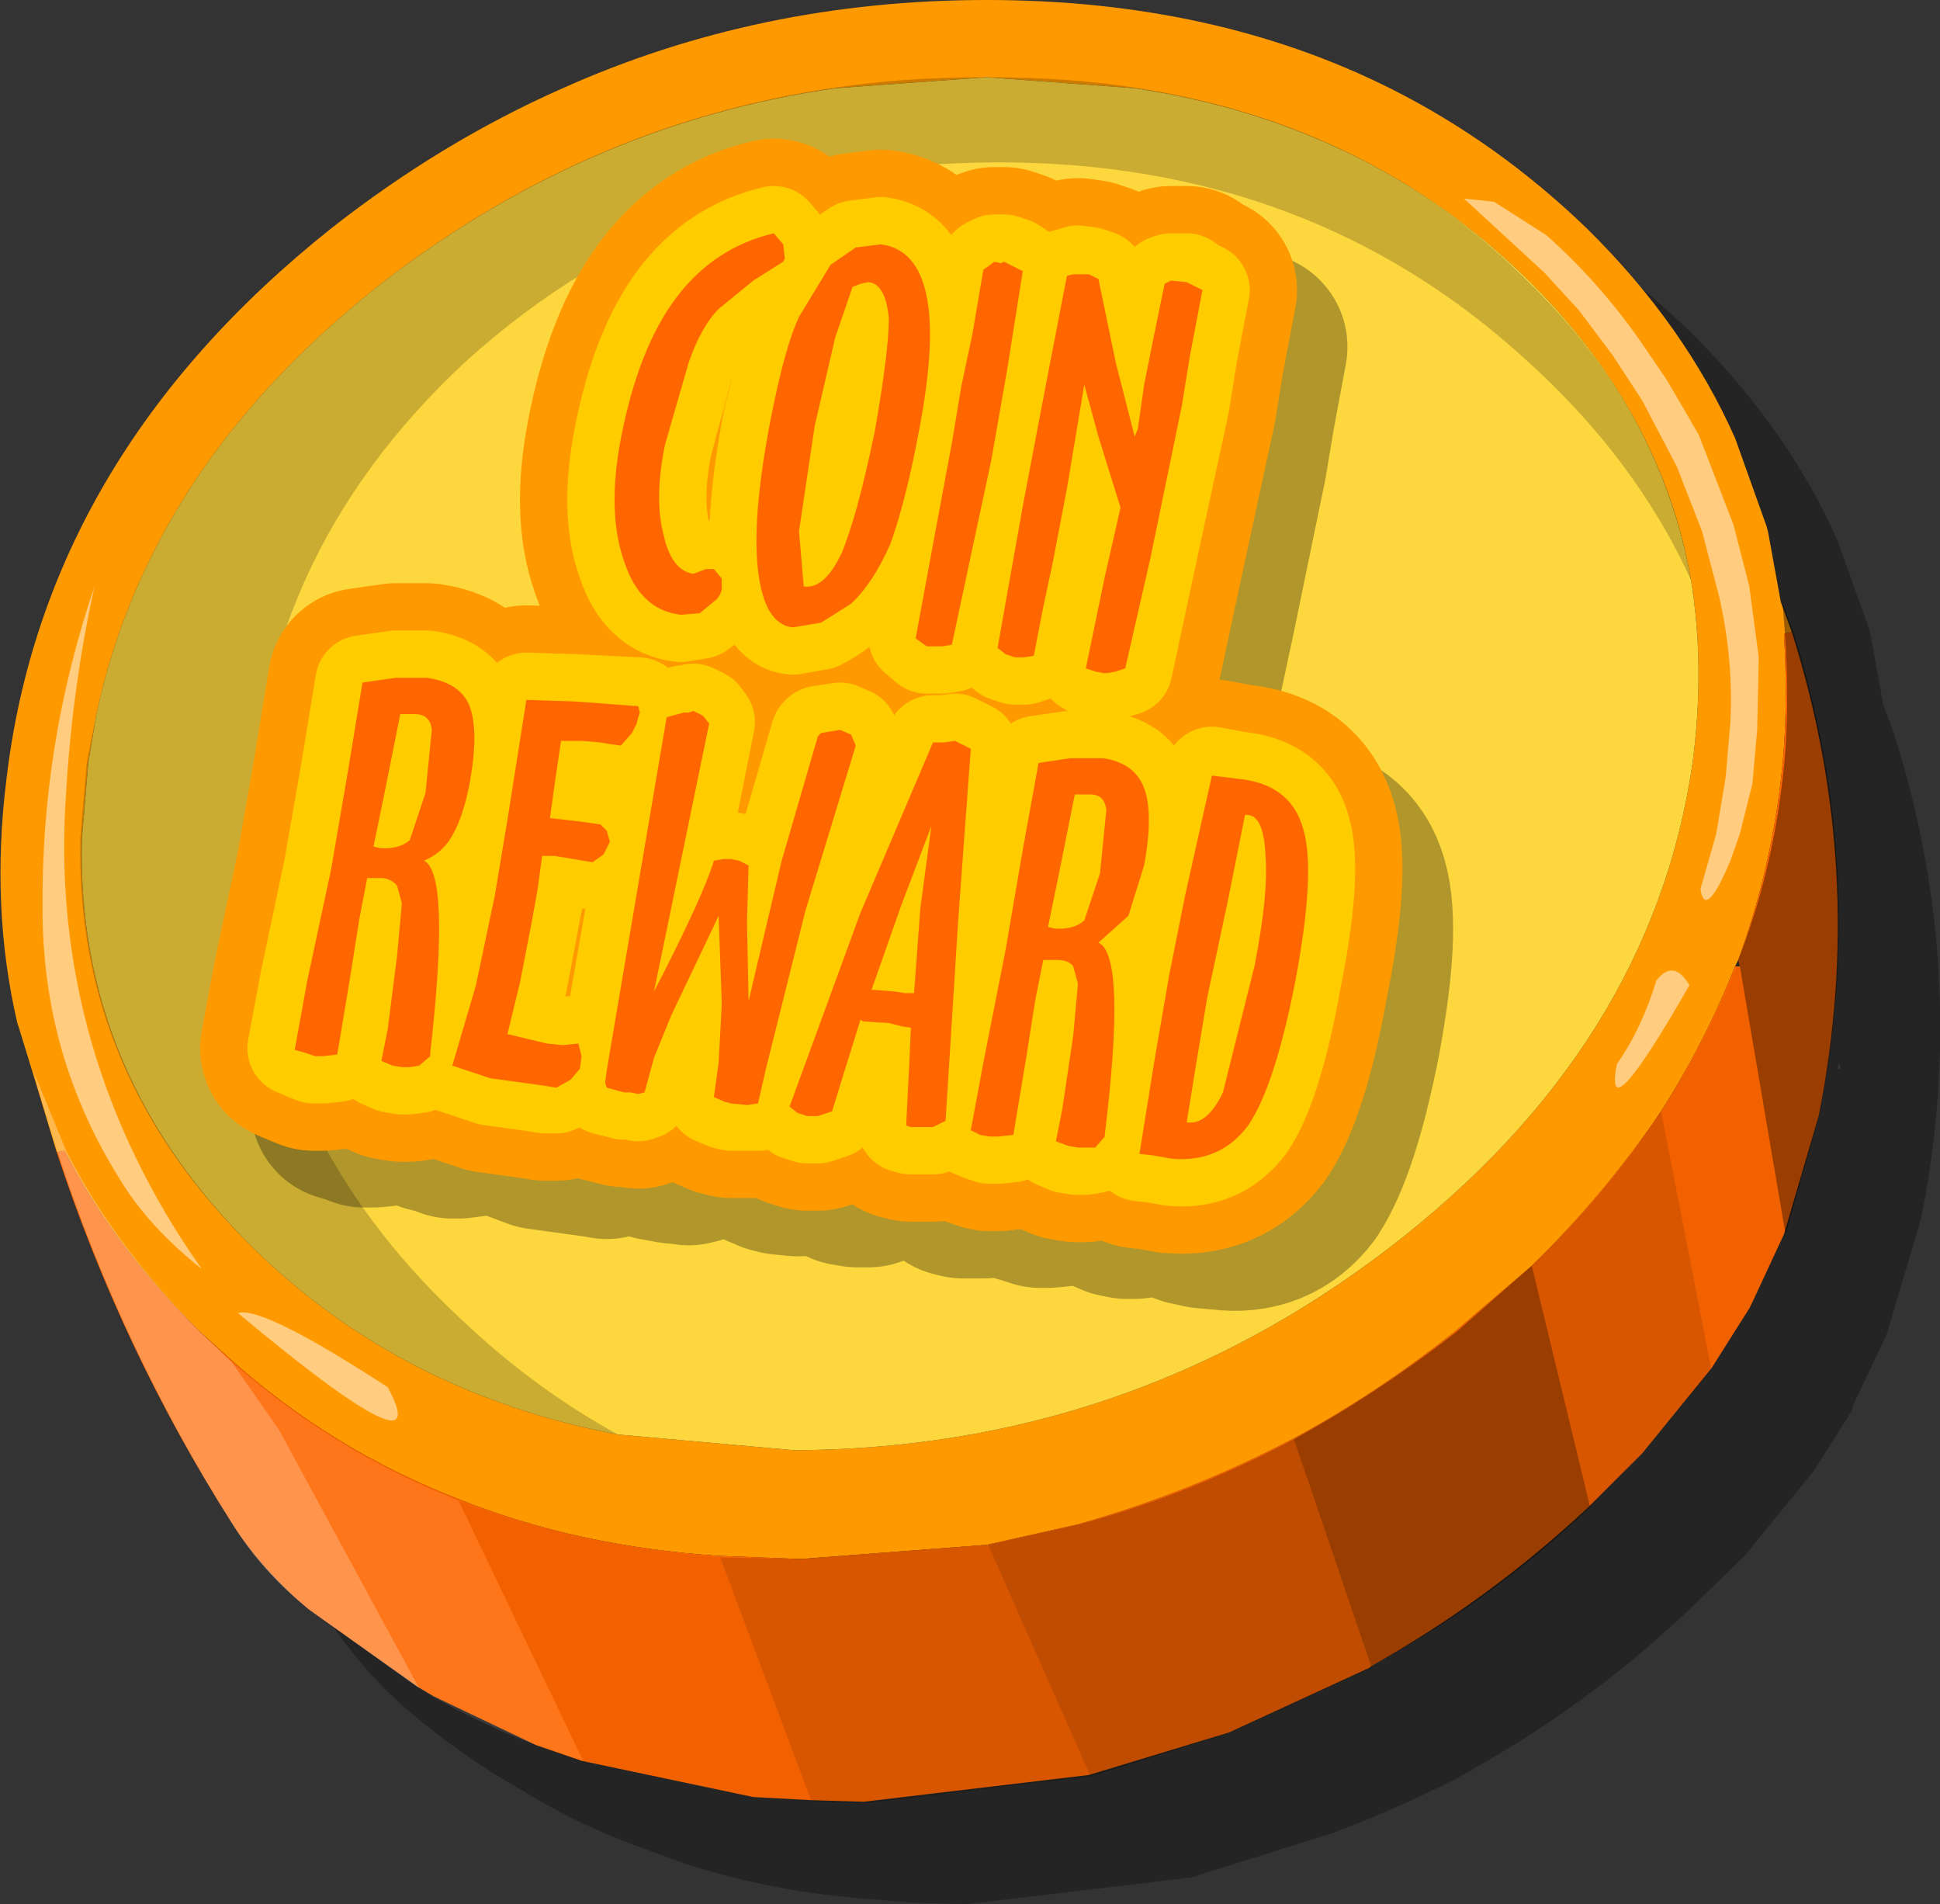
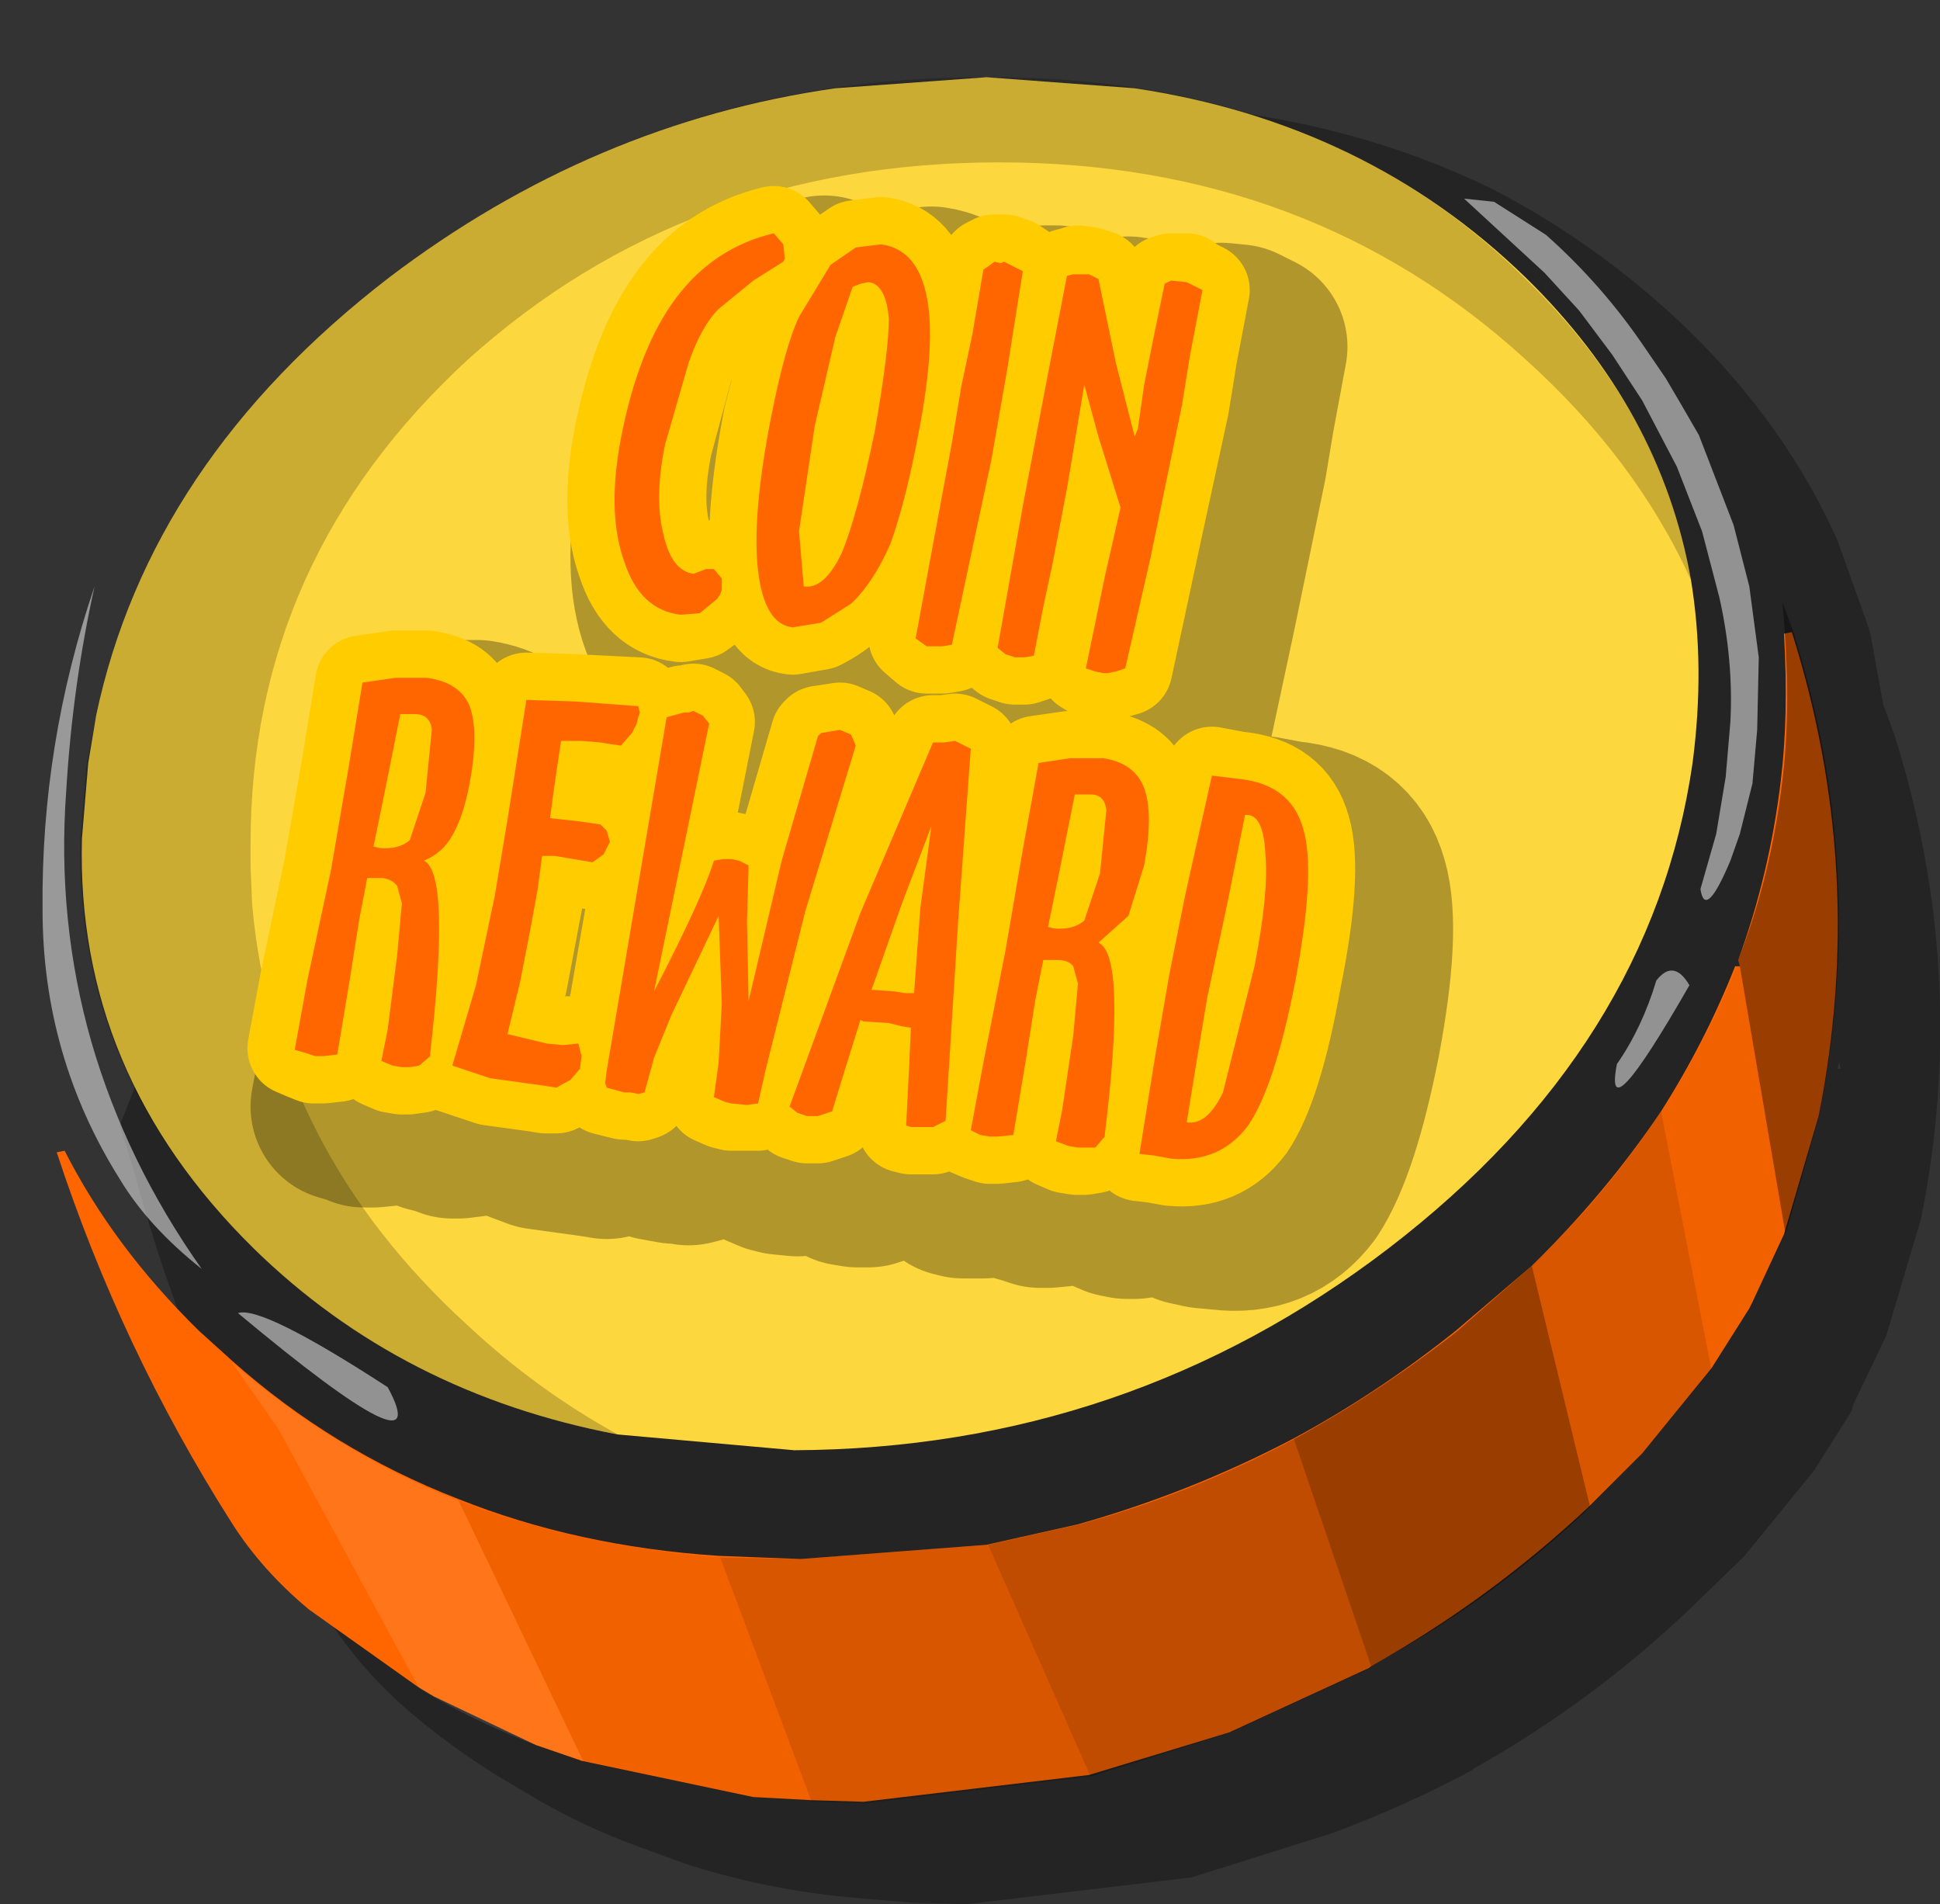
<svg xmlns="http://www.w3.org/2000/svg" height="60.4px" width="61.55px">
  <rect width="100%" height="100%" fill="#333333" stroke="none" />
  <g transform="matrix(1.0, 0.0, 0.0, 1.0, 30.75, 30.2)">
-     <path d="M-17.0 -19.7 Q-13.5 -22.45 -9.65 -24.2 -3.4 -26.95 3.8 -26.95 11.0 -26.95 16.6 -24.2 20.0 -22.45 22.85 -19.7 25.95 -16.65 27.55 -13.05 L28.55 -10.25 28.6 -10.05 29.0 -7.85 29.35 -6.9 Q31.75 0.7 30.2 8.45 L29.1 12.15 28.05 14.35 28.0 14.55 26.8 16.45 24.6 19.15 22.9 20.8 Q19.75 23.8 16.0 25.9 L15.95 25.95 Q13.8 27.1 11.5 27.95 L7.05 29.35 -0.1 30.2 -1.8 30.15 -3.6 30.0 Q-6.45 29.75 -9.05 28.9 L-10.55 28.35 Q-12.2 27.75 -13.75 26.85 L-14.25 26.55 Q-16.1 25.5 -17.75 24.1 -19.2 22.85 -20.2 21.35 -24.4 14.7 -26.5 6.95 L-26.9 5.65 -26.95 5.5 Q-27.8 1.85 -27.35 -2.25 -26.1 -12.45 -17.0 -19.7 M27.55 3.7 L27.65 3.7 27.6 3.5 27.55 3.7" fill="#000000" fill-opacity="0.302" fill-rule="evenodd" stroke="none" />
-     <path d="M-28.95 6.35 L-29.75 3.7 -30.15 2.4 -30.2 2.25 Q-31.05 -1.4 -30.55 -5.45 -29.35 -15.7 -20.25 -22.95 -16.75 -25.7 -12.9 -27.4 -6.65 -30.2 0.55 -30.2 7.75 -30.2 13.35 -27.4 16.75 -25.7 19.6 -22.95 22.7 -19.9 24.3 -16.3 L25.3 -13.5 25.35 -13.3 25.75 -11.1 26.1 -10.15 25.85 -10.1 Q26.0 -7.5 25.75 -5.45 25.4 -2.5 24.4 0.25 L24.3 0.45 Q23.35 2.85 21.95 5.05 20.2 7.65 17.85 9.95 L15.45 12.0 Q12.95 14.0 10.25 15.45 7.0 17.15 3.45 18.15 L0.55 18.8 -5.35 19.25 -7.95 19.15 Q-12.45 18.85 -16.2 17.35 -20.2 15.8 -23.4 12.95 L-24.45 12.0 Q-27.15 9.35 -28.7 6.3 L-28.95 6.35 M22.95 -6.0 Q23.35 -9.05 22.9 -11.8 21.95 -17.2 17.65 -21.4 12.6 -26.3 5.25 -27.4 L0.55 -27.75 -4.25 -27.4 Q-11.95 -26.3 -18.4 -21.4 -26.0 -15.55 -27.7 -7.5 L-27.95 -6.0 -28.15 -3.6 Q-28.35 3.85 -22.7 9.4 -18.0 14.0 -11.15 15.3 L-5.55 15.8 Q5.0 15.75 13.3 9.4 21.65 3.0 22.95 -6.0" fill="#ff9900" fill-rule="evenodd" stroke="none" />
+     <path d="M-17.0 -19.7 Q-13.5 -22.45 -9.65 -24.2 -3.4 -26.95 3.8 -26.95 11.0 -26.95 16.6 -24.2 20.0 -22.45 22.85 -19.7 25.95 -16.65 27.55 -13.05 L28.55 -10.25 28.6 -10.05 29.0 -7.85 29.35 -6.9 Q31.75 0.7 30.2 8.45 L29.1 12.15 28.05 14.35 28.0 14.55 26.8 16.45 24.6 19.15 22.9 20.8 Q19.75 23.8 16.0 25.9 L15.95 25.95 Q13.8 27.1 11.5 27.95 L7.05 29.35 -0.1 30.2 -1.8 30.15 -3.6 30.0 Q-6.45 29.75 -9.05 28.9 L-10.55 28.35 Q-12.2 27.75 -13.75 26.85 L-14.25 26.55 Q-16.1 25.5 -17.75 24.1 -19.2 22.85 -20.2 21.35 -24.4 14.7 -26.5 6.95 L-26.9 5.65 -26.95 5.5 M27.55 3.7 L27.65 3.7 27.6 3.5 27.55 3.7" fill="#000000" fill-opacity="0.302" fill-rule="evenodd" stroke="none" />
    <path d="M26.1 -10.15 Q28.5 -2.55 26.95 5.2 L25.85 8.95 24.85 11.1 24.75 11.3 23.55 13.2 21.35 15.9 19.65 17.6 Q16.5 20.55 12.75 22.65 L12.7 22.7 8.25 24.75 3.8 26.1 -3.35 26.95 -5.0 26.9 -6.85 26.8 -12.3 25.65 -13.75 25.15 -17.0 23.6 -17.5 23.3 -20.95 20.85 Q-22.45 19.6 -23.4 18.1 -26.9 12.6 -28.95 6.35 L-28.7 6.3 Q-27.15 9.35 -24.45 12.0 L-23.4 12.95 Q-20.2 15.8 -16.2 17.35 -12.45 18.85 -7.95 19.15 L-5.35 19.25 0.55 18.8 3.45 18.15 Q7.0 17.15 10.25 15.45 12.95 14.0 15.45 12.0 L17.85 9.95 Q20.2 7.65 21.95 5.05 23.35 2.85 24.3 0.45 L24.45 0.45 24.4 0.25 Q25.4 -2.5 25.75 -5.45 26.0 -7.5 25.85 -10.1 L26.1 -10.15" fill="#ff6600" fill-rule="evenodd" stroke="none" />
    <path d="M22.95 -6.0 Q21.65 3.0 13.3 9.4 5.0 15.75 -5.55 15.8 L-11.15 15.3 Q-18.0 14.0 -22.7 9.4 -28.35 3.85 -28.15 -3.6 L-27.95 -6.0 -27.7 -7.5 Q-26.0 -15.55 -18.4 -21.4 -11.95 -26.3 -4.25 -27.4 L0.55 -27.75 5.25 -27.4 Q12.6 -26.3 17.65 -21.4 21.95 -17.2 22.9 -11.8 23.35 -9.05 22.95 -6.0" fill="#fdd73e" fill-rule="evenodd" stroke="none" />
    <path d="M24.45 0.45 L25.9 8.95 24.85 11.15 24.75 11.3 23.55 13.25 21.95 5.05 Q23.4 2.85 24.35 0.45 L24.45 0.45 M-5.0 26.95 L-6.85 26.8 -12.25 25.65 -16.2 17.4 Q-12.4 18.85 -7.9 19.2 L-5.0 26.95" fill="#000000" fill-opacity="0.051" fill-rule="evenodd" stroke="none" />
-     <path d="M-17.45 23.35 L-20.95 20.85 Q-22.45 19.65 -23.4 18.1 -27.6 11.45 -29.7 3.75 L-28.65 6.3 Q-27.1 9.35 -24.4 12.05 L-23.4 13.0 -21.9 15.15 -17.45 23.35" fill="#ffffff" fill-opacity="0.302" fill-rule="evenodd" stroke="none" />
    <path d="M-12.25 25.65 L-13.75 25.15 Q-15.45 24.5 -16.95 23.65 L-17.45 23.35 -21.9 15.15 -23.4 13.0 Q-20.15 15.85 -16.2 17.4 L-12.25 25.65" fill="#ffffff" fill-opacity="0.102" fill-rule="evenodd" stroke="none" />
    <path d="M24.45 0.45 L24.4 0.25 Q25.45 -2.45 25.8 -5.45 26.1 -7.85 25.8 -11.1 L26.15 -10.15 Q28.55 -2.55 26.95 5.25 L25.9 8.95 24.45 0.45 M19.7 17.6 Q16.55 20.6 12.75 22.65 L10.3 15.45 Q12.95 14.0 15.45 12.05 L17.85 9.95 19.7 17.6" fill="#000000" fill-opacity="0.4" fill-rule="evenodd" stroke="none" />
    <path d="M12.75 22.65 L12.75 22.7 8.3 24.75 3.85 26.15 0.6 18.8 3.5 18.15 Q7.0 17.2 10.3 15.45 L12.75 22.65" fill="#000000" fill-opacity="0.251" fill-rule="evenodd" stroke="none" />
    <path d="M23.55 13.25 L21.35 15.9 19.7 17.6 17.85 9.95 Q20.25 7.65 21.95 5.05 L23.55 13.25 M3.85 26.15 L-3.3 27.0 -5.0 26.95 -7.9 19.2 -5.35 19.25 0.6 18.8 3.85 26.15" fill="#000000" fill-opacity="0.153" fill-rule="evenodd" stroke="none" />
    <path d="M-27.75 -11.6 Q-28.45 -8.45 -28.65 -5.1 -28.95 -1.0 -27.85 2.85 -26.75 6.65 -24.35 10.05 -26.05 8.7 -26.95 7.2 -29.4 3.3 -29.4 -1.35 -29.45 -6.6 -27.75 -11.6 M22.85 1.05 Q20.1 5.85 20.55 3.55 21.35 2.4 21.8 0.9 22.35 0.2 22.85 1.05 M16.65 -23.8 L18.3 -22.75 Q20.1 -21.15 21.45 -19.15 L22.1 -18.2 22.6 -17.35 23.15 -16.4 24.25 -13.55 24.75 -11.6 25.05 -9.35 25.0 -7.05 24.85 -5.35 24.45 -3.75 24.15 -2.9 Q23.35 -1.0 23.2 -2.0 L23.7 -3.75 24.0 -5.55 24.15 -7.3 Q24.25 -9.25 23.8 -11.25 L23.25 -13.35 22.45 -15.4 21.35 -17.5 20.4 -18.95 19.35 -20.35 18.25 -21.55 15.7 -23.9 16.65 -23.8 M-18.45 13.8 Q-16.85 16.75 -23.2 11.45 -22.45 11.2 -18.45 13.8" fill="#ffffff" fill-opacity="0.502" fill-rule="evenodd" stroke="none" />
    <path d="M22.9 -11.8 Q21.15 -15.65 17.65 -18.8 10.8 -25.05 0.95 -25.05 -8.95 -25.05 -15.9 -18.8 -22.8 -12.45 -22.8 -3.45 L-22.8 -2.7 -22.75 -1.5 Q-22.05 6.25 -15.9 11.85 -13.7 13.9 -11.15 15.3 -18.0 14.0 -22.7 9.4 -28.4 3.85 -28.2 -3.65 L-28.0 -6.0 -27.7 -7.5 Q-26.0 -15.55 -18.4 -21.4 -10.0 -27.8 0.55 -27.75 11.1 -27.8 17.6 -21.4 22.0 -17.15 22.9 -11.8" fill="#000000" fill-opacity="0.2" fill-rule="evenodd" stroke="none" />
-     <path d="M5.4 -19.65 L5.75 -19.6 6.25 -16.9 6.85 -14.5 6.95 -14.85 7.15 -16.25 7.45 -17.7 7.8 -19.4 7.85 -19.45 8.0 -19.5 8.5 -19.45 8.7 -19.35 9.0 -19.2 8.6 -17.05 8.35 -15.55 7.35 -10.7 6.6 -7.2 6.2 -7.1 6.0 -7.05 5.95 -7.05 5.8 -7.05 5.6 -7.1 5.35 -7.25 5.9 -10.1 6.4 -12.3 5.7 -14.55 5.25 -16.25 4.7 -12.9 4.25 -10.55 4.0 -9.15 3.6 -7.65 3.35 -7.55 3.05 -7.55 2.8 -7.65 2.5 -7.85 3.3 -12.4 4.1 -16.55 4.7 -19.65 4.9 -19.65 5.05 -19.7 5.4 -19.65 M3.3 -19.8 L2.8 -16.65 2.3 -13.8 1.7 -11.05 1.05 -7.95 0.75 -7.85 0.4 -7.85 0.25 -7.85 -0.1 -8.2 0.5 -11.45 1.05 -14.35 1.35 -16.15 1.7 -17.8 2.05 -19.85 2.2 -20.0 2.4 -20.05 2.6 -20.05 2.75 -20.05 3.0 -20.0 3.3 -19.8 M4.45 -0.65 L4.1 1.0 4.3 1.05 Q4.9 1.1 5.25 0.75 L5.75 -0.7 5.95 -2.65 5.4 -3.2 5.25 -3.2 4.95 -3.2 4.45 -0.65 M5.8 -4.35 Q6.85 -4.2 7.15 -3.45 7.45 -2.65 7.15 -1.0 L6.6 0.65 5.75 1.5 Q6.6 1.9 5.9 7.55 L5.9 7.65 5.6 7.95 5.25 8.0 5.0 8.0 4.75 7.95 4.4 7.8 4.55 6.8 4.9 4.5 5.0 2.8 4.9 2.25 Q4.75 2.05 4.4 2.0 L4.2 2.0 3.95 2.0 3.65 3.3 3.4 5.2 3.0 7.6 2.5 7.65 2.25 7.65 1.95 7.55 1.6 7.45 2.0 5.3 2.8 1.75 3.3 -1.45 3.8 -4.2 4.8 -4.35 5.8 -4.35 M9.8 0.2 Q9.4 1.65 9.15 3.25 L8.8 5.35 8.5 7.2 Q9.15 7.3 9.6 6.2 10.1 5.15 10.65 2.25 11.1 -0.05 11.0 -1.25 10.95 -2.45 10.4 -2.55 L10.35 -2.55 9.8 0.2 M9.3 -3.85 L10.1 -3.7 Q11.8 -3.55 12.2 -2.1 12.6 -0.7 11.95 2.75 11.3 6.05 10.45 7.35 9.55 8.55 8.0 8.35 L7.45 8.3 7.0 8.2 7.45 5.1 7.95 2.5 8.4 0.0 9.3 -3.85 M-1.85 -19.4 L-2.1 -19.25 -2.65 -17.7 -3.3 -14.9 -3.8 -11.55 -3.65 -9.8 -3.6 -9.8 Q-3.0 -9.7 -2.4 -10.85 -1.95 -12.05 -1.4 -14.65 -0.95 -17.25 -1.0 -18.3 -1.05 -19.4 -1.6 -19.45 L-1.85 -19.4 M-1.2 -20.65 Q-0.05 -20.5 0.25 -19.0 0.6 -17.55 0.0 -14.7 -0.4 -12.5 -0.9 -11.15 -1.45 -9.9 -2.2 -9.25 L-3.15 -8.65 -4.0 -8.5 Q-4.9 -8.65 -5.1 -10.25 -5.3 -12.0 -4.7 -15.1 -4.25 -17.4 -3.8 -18.35 -3.4 -19.4 -2.8 -20.05 L-2.0 -20.55 -1.2 -20.65 M-4.3 -20.65 L-4.25 -20.2 -4.3 -20.05 -5.25 -19.5 Q-6.0 -19.05 -6.4 -18.6 L-7.35 -16.9 -8.05 -14.3 Q-8.4 -12.6 -8.1 -11.45 -7.85 -10.3 -7.15 -10.25 L-6.75 -10.3 -6.5 -10.35 -6.25 -10.05 -6.25 -9.7 -6.3 -9.55 -6.4 -9.4 -6.95 -9.0 -7.55 -8.9 Q-8.8 -9.05 -9.35 -10.6 -9.9 -12.1 -9.45 -14.5 -8.9 -17.35 -7.7 -18.95 -6.5 -20.6 -4.6 -21.0 L-4.3 -20.65 M-7.3 -5.8 L-7.15 -5.85 -6.85 -5.65 -6.65 -5.45 -8.4 3.05 -6.5 -1.05 -6.2 -1.15 -6.0 -1.15 -5.7 -1.05 -5.4 -0.95 -5.45 0.85 -5.4 3.35 -4.35 -1.1 -3.2 -5.05 -3.15 -5.15 -2.5 -5.25 -2.15 -5.1 Q-2.0 -5.05 -2.0 -4.8 L-3.6 0.5 -4.8 5.5 -5.1 6.6 -5.45 6.65 -5.95 6.6 -6.15 6.55 -6.5 6.4 -6.35 5.35 Q-6.2 4.65 -6.2 3.45 L-6.35 0.65 -7.85 3.75 -8.4 5.15 -8.7 6.25 -8.9 6.3 -9.15 6.25 -9.25 6.25 -9.35 6.25 -9.9 6.15 -9.95 5.95 -9.9 5.55 -8.0 -5.65 -7.4 -5.8 -7.3 -5.8 M-9.1 -5.2 L-9.45 -4.8 -9.8 -4.8 -10.1 -4.85 -10.75 -4.85 -11.35 -4.85 -11.55 -3.55 -11.7 -2.45 -11.25 -2.4 -10.8 -2.35 -10.1 -2.25 -9.9 -2.05 -9.8 -1.7 -10.0 -1.3 -10.35 -1.05 -10.95 -1.15 -11.6 -1.25 -11.95 -1.25 -12.1 -0.15 -12.3 0.95 -12.65 2.75 -13.05 4.4 -13.0 4.4 -11.8 4.7 -11.3 4.75 -10.8 4.7 -10.75 5.1 -10.75 5.5 -11.05 5.85 -11.5 6.1 -11.8 6.05 -12.15 6.0 -13.6 5.8 -14.8 5.35 -14.05 2.85 -13.45 0.0 -13.05 -2.4 -12.45 -6.2 -10.9 -6.15 -8.9 -6.05 -8.85 -5.8 -8.9 -5.65 -9.0 -5.45 -9.1 -5.2 M0.8 -4.85 L1.15 -4.85 1.4 -4.8 Q1.45 -4.75 1.65 -4.65 L1.2 0.8 0.85 7.15 0.45 7.35 0.05 7.35 -0.2 7.35 -0.4 7.3 -0.3 5.35 -0.2 4.15 -0.6 4.15 -0.95 4.05 -1.75 4.0 -1.85 3.95 -2.35 5.55 -2.75 6.85 -3.2 7.0 -3.55 7.0 -3.85 6.95 -4.1 6.7 -1.85 0.55 0.45 -4.85 0.8 -4.85 M0.4 -2.2 L-0.6 0.3 -1.5 2.95 -1.4 2.95 -0.75 3.05 -0.45 3.1 -0.2 3.15 0.05 0.4 0.4 -2.2 M-16.45 -5.75 L-17.0 -3.25 -17.3 -1.55 -17.1 -1.5 Q-16.5 -1.45 -16.2 -1.8 -15.9 -2.1 -15.65 -3.25 L-15.45 -5.25 Q-15.55 -5.7 -16.0 -5.75 L-16.2 -5.75 -16.45 -5.75 M-15.6 -6.9 Q-14.6 -6.75 -14.25 -6.0 -13.95 -5.2 -14.25 -3.5 -14.45 -2.5 -14.8 -1.9 -15.1 -1.35 -15.7 -1.05 -14.8 -0.65 -15.5 5.0 L-15.5 5.1 -15.8 5.4 -16.2 5.45 -16.4 5.45 -16.65 5.35 -17.05 5.25 -16.85 4.25 -16.55 1.95 -16.4 0.25 -16.55 -0.3 Q-16.7 -0.5 -17.0 -0.55 L-17.2 -0.55 -17.5 -0.55 -17.75 0.75 -18.0 2.65 -18.4 5.05 -18.9 5.1 -19.2 5.1 -19.45 5.0 -19.8 4.9 -19.4 2.75 -18.65 -0.85 -18.1 -4.0 -17.6 -6.75 -16.6 -6.9 -15.6 -6.9" fill="#000000" fill-opacity="0.302" fill-rule="evenodd" stroke="none" />
    <path d="M5.4 -19.65 L5.75 -19.6 6.25 -16.9 6.85 -14.5 6.95 -14.85 7.15 -16.25 7.45 -17.7 7.8 -19.4 7.85 -19.45 8.0 -19.5 8.5 -19.45 8.7 -19.35 9.0 -19.2 8.6 -17.05 8.35 -15.55 7.35 -10.7 6.6 -7.2 6.2 -7.1 6.0 -7.05 5.95 -7.05 5.8 -7.05 5.6 -7.1 5.35 -7.25 5.9 -10.1 6.4 -12.3 5.7 -14.55 5.25 -16.25 4.7 -12.9 4.25 -10.55 4.0 -9.15 3.6 -7.65 3.35 -7.55 3.05 -7.55 2.8 -7.65 2.5 -7.85 3.3 -12.4 4.1 -16.55 4.7 -19.65 4.9 -19.65 5.05 -19.7 5.4 -19.65 M3.3 -19.8 L2.8 -16.65 2.3 -13.8 1.7 -11.05 1.05 -7.95 0.75 -7.85 0.4 -7.85 0.25 -7.85 -0.1 -8.2 0.5 -11.45 1.05 -14.35 1.35 -16.15 1.7 -17.8 2.05 -19.85 2.2 -20.0 2.4 -20.05 2.6 -20.05 2.75 -20.05 3.0 -20.0 3.3 -19.8 M4.45 -0.65 L4.1 1.0 4.3 1.05 Q4.9 1.1 5.25 0.75 L5.75 -0.7 5.95 -2.65 5.4 -3.2 5.25 -3.2 4.95 -3.2 4.45 -0.65 M5.8 -4.35 Q6.85 -4.2 7.15 -3.45 7.45 -2.65 7.15 -1.0 L6.6 0.65 5.75 1.5 Q6.6 1.9 5.9 7.55 L5.9 7.65 5.6 7.95 5.25 8.0 5.0 8.0 4.75 7.95 4.4 7.8 4.55 6.8 4.9 4.5 5.0 2.8 4.9 2.25 Q4.75 2.05 4.4 2.0 L4.2 2.0 3.95 2.0 3.65 3.3 3.4 5.2 3.0 7.6 2.5 7.65 2.25 7.65 1.95 7.55 1.6 7.45 2.0 5.3 2.8 1.75 3.3 -1.45 3.8 -4.2 4.8 -4.35 5.8 -4.35 M9.8 0.2 Q9.4 1.65 9.15 3.25 L8.8 5.35 8.5 7.2 Q9.15 7.3 9.6 6.2 10.1 5.15 10.65 2.25 11.1 -0.05 11.0 -1.25 10.95 -2.45 10.4 -2.55 L10.35 -2.55 9.8 0.2 M9.3 -3.85 L10.1 -3.7 Q11.8 -3.55 12.2 -2.1 12.6 -0.7 11.95 2.75 11.3 6.05 10.45 7.35 9.55 8.55 8.0 8.35 L7.45 8.3 7.0 8.2 7.45 5.1 7.95 2.5 8.4 0.0 9.3 -3.85 M-1.85 -19.4 L-2.1 -19.25 -2.65 -17.7 -3.3 -14.9 -3.8 -11.55 -3.65 -9.8 -3.6 -9.8 Q-3.0 -9.7 -2.4 -10.85 -1.95 -12.05 -1.4 -14.65 -0.95 -17.25 -1.0 -18.3 -1.05 -19.4 -1.6 -19.45 L-1.85 -19.4 M-1.2 -20.65 Q-0.05 -20.5 0.25 -19.0 0.6 -17.55 0.0 -14.7 -0.4 -12.5 -0.9 -11.15 -1.45 -9.9 -2.2 -9.25 L-3.15 -8.65 -4.0 -8.5 Q-4.9 -8.65 -5.1 -10.25 -5.3 -12.0 -4.7 -15.1 -4.25 -17.4 -3.8 -18.35 -3.4 -19.4 -2.8 -20.05 L-2.0 -20.55 -1.2 -20.65 M-4.3 -20.65 L-4.25 -20.2 -4.3 -20.05 -5.25 -19.5 Q-6.0 -19.05 -6.4 -18.6 L-7.35 -16.9 -8.05 -14.3 Q-8.4 -12.6 -8.1 -11.45 -7.85 -10.3 -7.15 -10.25 L-6.75 -10.3 -6.5 -10.35 -6.25 -10.05 -6.25 -9.7 -6.3 -9.55 -6.4 -9.4 -6.95 -9.0 -7.55 -8.9 Q-8.8 -9.05 -9.35 -10.6 -9.9 -12.1 -9.45 -14.5 -8.9 -17.35 -7.7 -18.95 -6.5 -20.6 -4.6 -21.0 L-4.3 -20.65 M-7.3 -5.8 L-7.15 -5.85 -6.85 -5.65 -6.65 -5.45 -8.4 3.05 -6.5 -1.05 -6.2 -1.15 -6.0 -1.15 -5.7 -1.05 -5.4 -0.95 -5.45 0.85 -5.4 3.35 -4.35 -1.1 -3.2 -5.05 -3.15 -5.15 -2.5 -5.25 -2.15 -5.1 Q-2.0 -5.05 -2.0 -4.8 L-3.6 0.5 -4.8 5.5 -5.1 6.6 -5.45 6.65 -5.95 6.6 -6.15 6.55 -6.5 6.4 -6.35 5.35 Q-6.2 4.65 -6.2 3.45 L-6.35 0.65 -7.85 3.75 -8.4 5.15 -8.7 6.25 -8.9 6.3 -9.15 6.25 -9.25 6.25 -9.35 6.25 -9.9 6.15 -9.95 5.95 -9.9 5.55 -8.0 -5.65 -7.4 -5.8 -7.3 -5.8 M-9.1 -5.2 L-9.45 -4.8 -9.8 -4.8 -10.1 -4.85 -10.75 -4.85 -11.35 -4.85 -11.55 -3.55 -11.7 -2.45 -11.25 -2.4 -10.8 -2.35 -10.1 -2.25 -9.9 -2.05 -9.8 -1.7 -10.0 -1.3 -10.35 -1.05 -10.95 -1.15 -11.6 -1.25 -11.95 -1.25 -12.1 -0.15 -12.3 0.95 -12.65 2.75 -13.05 4.4 -13.0 4.4 -11.8 4.7 -11.3 4.75 -10.8 4.7 -10.75 5.1 -10.75 5.5 -11.05 5.85 -11.5 6.1 -11.8 6.05 -12.15 6.0 -13.6 5.8 -14.8 5.35 -14.05 2.85 -13.45 0.0 -13.05 -2.4 -12.45 -6.2 -10.9 -6.15 -8.9 -6.05 -8.85 -5.8 -8.9 -5.65 -9.0 -5.45 -9.1 -5.2 M0.8 -4.85 L1.15 -4.85 1.4 -4.8 Q1.45 -4.75 1.65 -4.65 L1.2 0.8 0.85 7.15 0.45 7.35 0.05 7.35 -0.2 7.35 -0.4 7.3 -0.3 5.35 -0.2 4.15 -0.6 4.15 -0.95 4.05 -1.75 4.0 -1.85 3.95 -2.35 5.55 -2.75 6.85 -3.2 7.0 -3.55 7.0 -3.85 6.95 -4.1 6.7 -1.85 0.55 0.45 -4.85 0.8 -4.85 M0.4 -2.2 L-0.6 0.3 -1.5 2.95 -1.4 2.95 -0.75 3.05 -0.45 3.1 -0.2 3.15 0.05 0.4 0.4 -2.2 M-16.45 -5.75 L-17.0 -3.25 -17.3 -1.55 -17.1 -1.5 Q-16.5 -1.45 -16.2 -1.8 -15.9 -2.1 -15.65 -3.25 L-15.45 -5.25 Q-15.55 -5.7 -16.0 -5.75 L-16.2 -5.75 -16.45 -5.75 M-15.6 -6.9 Q-14.6 -6.75 -14.25 -6.0 -13.95 -5.2 -14.25 -3.5 -14.45 -2.5 -14.8 -1.9 -15.1 -1.35 -15.7 -1.05 -14.8 -0.65 -15.5 5.0 L-15.5 5.1 -15.8 5.4 -16.2 5.45 -16.4 5.45 -16.65 5.35 -17.05 5.25 -16.85 4.25 -16.55 1.95 -16.4 0.25 -16.55 -0.3 Q-16.7 -0.5 -17.0 -0.55 L-17.2 -0.55 -17.5 -0.55 -17.75 0.75 -18.0 2.65 -18.4 5.05 -18.9 5.1 -19.2 5.1 -19.45 5.0 -19.8 4.9 -19.4 2.75 -18.65 -0.85 -18.1 -4.0 -17.6 -6.75 -16.6 -6.9 -15.6 -6.9" fill="none" stroke="#000000" stroke-linecap="round" stroke-linejoin="round" stroke-opacity="0.302" stroke-width="6.0" />
    <path d="M1.1 -21.9 L1.4 -21.8 1.7 -21.6 1.2 -18.45 0.65 -15.6 0.1 -12.85 -0.55 -9.75 -0.85 -9.7 -1.25 -9.7 -1.35 -9.7 -1.7 -10.0 -1.1 -13.25 -0.55 -16.15 -0.3 -17.95 0.1 -19.6 0.45 -21.65 0.6 -21.8 0.8 -21.9 0.95 -21.85 1.1 -21.9 M3.8 -21.5 L4.1 -21.4 4.65 -18.7 5.25 -16.35 5.3 -16.65 5.55 -18.0 5.85 -19.5 6.2 -21.2 6.25 -21.25 6.4 -21.3 6.9 -21.3 Q6.95 -21.2 7.1 -21.15 L7.4 -21.0 7.0 -18.9 6.75 -17.35 5.7 -12.5 4.95 -9.0 4.6 -8.9 4.4 -8.85 4.35 -8.85 4.2 -8.85 3.95 -8.9 3.7 -9.05 4.3 -11.9 4.75 -14.1 4.05 -16.4 3.65 -18.0 3.1 -14.75 2.65 -12.35 2.35 -10.95 2.05 -9.45 1.75 -9.35 1.45 -9.35 1.15 -9.45 0.9 -9.65 1.7 -14.2 2.5 -18.35 3.1 -21.45 3.3 -21.5 3.45 -21.55 3.8 -21.5 M4.2 -6.15 Q5.25 -6.0 5.55 -5.25 5.85 -4.45 5.55 -2.8 L5.0 -1.2 Q4.7 -0.6 4.1 -0.35 5.0 0.05 4.3 5.75 L4.3 5.85 3.95 6.15 3.65 6.2 3.4 6.2 3.1 6.15 2.75 6.0 2.95 5.0 3.25 2.65 3.4 1.0 3.25 0.45 Q3.1 0.25 2.8 0.2 L2.55 0.2 2.3 0.2 2.05 1.5 1.75 3.4 1.35 5.8 0.9 5.85 0.65 5.85 0.35 5.75 0.0 5.6 0.4 3.45 1.15 -0.1 1.7 -3.25 2.15 -6.0 3.2 -6.15 4.2 -6.15 M3.8 -5.0 L3.65 -5.0 3.35 -5.0 2.85 -2.5 2.5 -0.8 2.7 -0.75 Q3.3 -0.7 3.65 -1.05 L4.15 -2.55 4.35 -4.5 Q4.3 -5.0 3.8 -5.0 M8.8 -4.35 L8.7 -4.35 8.15 -1.6 7.55 1.45 7.2 3.55 6.9 5.4 Q7.55 5.5 8.0 4.4 8.5 3.4 9.05 0.45 9.5 -1.85 9.4 -3.05 9.35 -4.3 8.8 -4.35 M10.6 -3.9 Q11.0 -2.55 10.3 0.9 9.7 4.25 8.85 5.5 7.95 6.7 6.4 6.55 L5.85 6.45 5.4 6.4 5.85 3.3 6.35 0.7 6.8 -1.8 7.7 -5.65 8.5 -5.5 Q10.2 -5.35 10.6 -3.9 M-8.0 -20.4 L-8.95 -18.7 -9.65 -16.1 Q-10.0 -14.4 -9.7 -13.25 -9.45 -12.1 -8.75 -12.05 L-8.35 -12.15 -8.15 -12.2 -7.9 -11.9 -7.9 -11.5 -7.9 -11.35 -8.0 -11.2 -8.55 -10.8 -9.15 -10.7 Q-10.45 -10.85 -10.95 -12.4 -11.5 -13.95 -11.05 -16.3 -10.5 -19.15 -9.3 -20.75 -8.1 -22.35 -6.2 -22.8 L-5.9 -22.45 -5.85 -22.0 -5.9 -21.9 -6.85 -21.3 Q-7.6 -20.85 -8.0 -20.4 M-3.7 -21.1 L-4.25 -19.5 -4.9 -16.7 -5.4 -13.35 -5.3 -11.6 -5.25 -11.6 Q-4.6 -11.5 -4.05 -12.65 -3.55 -13.8 -3.0 -16.5 -2.55 -19.05 -2.6 -20.1 -2.65 -21.2 -3.25 -21.3 L-3.45 -21.2 -3.7 -21.1 M-3.6 -22.35 L-2.8 -22.45 Q-1.65 -22.3 -1.35 -20.8 -1.05 -19.35 -1.6 -16.5 -2.0 -14.35 -2.5 -13.0 -3.05 -11.7 -3.8 -11.1 -4.25 -10.7 -4.75 -10.45 L-5.6 -10.3 Q-6.55 -10.4 -6.7 -12.1 -6.9 -13.8 -6.3 -16.95 L-5.45 -20.2 -4.4 -21.8 -3.6 -22.35 M-9.05 -7.6 L-8.9 -7.6 -8.75 -7.65 -8.45 -7.5 -8.3 -7.3 -10.0 1.25 Q-8.45 -1.75 -8.1 -2.9 L-7.8 -2.95 -7.6 -2.95 -7.35 -2.9 -7.05 -2.75 -7.05 -0.95 -7.0 1.55 -5.95 -2.95 -4.8 -6.9 -4.75 -6.95 -4.1 -7.05 -3.75 -6.9 -3.6 -6.6 -5.2 -1.3 -6.45 3.7 -6.7 4.8 -7.05 4.8 -7.55 4.8 -7.75 4.75 -8.1 4.6 -7.95 3.5 -7.85 1.65 -7.95 -1.2 -9.5 1.95 -10.05 3.35 -10.35 4.45 -10.5 4.5 -10.75 4.45 -10.85 4.45 -10.95 4.45 -11.55 4.3 -11.55 4.1 -11.55 3.75 -9.6 -7.45 -9.05 -7.6 M-12.95 -6.7 L-13.15 -5.4 -13.3 -4.25 -12.9 -4.2 -12.4 -4.15 -11.7 -4.05 -11.5 -3.85 -11.4 -3.5 -11.6 -3.1 -11.95 -2.85 -12.55 -2.95 -13.2 -3.05 -13.55 -3.1 -13.7 -1.95 -13.9 -0.9 -14.25 0.95 -14.7 2.6 -14.65 2.6 -13.45 2.9 -12.9 2.9 -12.4 2.9 -12.35 3.3 -12.35 3.7 -12.65 4.05 -13.1 4.25 -13.45 4.25 -13.75 4.2 -15.2 4.0 -16.4 3.6 -15.65 1.0 -15.1 -1.8 -14.7 -4.2 -14.05 -8.0 -12.5 -7.95 -10.5 -7.85 -10.45 -7.6 -10.5 -7.45 -10.6 -7.3 -10.75 -7.0 -11.05 -6.6 -11.4 -6.6 -11.7 -6.65 -12.35 -6.7 -12.95 -6.7 M-0.45 -6.7 L-0.25 -6.6 0.05 -6.45 -0.4 -1.0 -0.75 5.35 -1.15 5.55 -1.55 5.55 -1.85 5.55 -2.05 5.5 -1.9 3.5 -1.85 2.35 -2.2 2.35 -2.55 2.2 -3.35 2.2 -3.45 2.15 -3.95 3.7 -4.35 5.05 -4.8 5.2 -5.15 5.2 -5.45 5.1 -5.7 4.9 -3.45 -1.25 -1.15 -6.65 -0.8 -6.65 -0.45 -6.7 M-17.6 -7.55 L-17.8 -7.55 -18.05 -7.55 -18.6 -5.05 -18.9 -3.35 -18.75 -3.35 Q-18.1 -3.25 -17.8 -3.6 -17.5 -3.9 -17.25 -5.1 -17.0 -6.65 -17.1 -7.05 -17.1 -7.55 -17.6 -7.55 M-15.9 -7.8 Q-15.55 -7.0 -15.9 -5.35 -16.05 -4.3 -16.4 -3.75 -16.7 -3.15 -17.3 -2.9 -16.45 -2.5 -17.1 3.2 L-17.1 3.3 -17.45 3.6 -17.8 3.65 -18.0 3.65 -18.3 3.6 -18.65 3.45 -18.5 2.45 -18.15 0.1 -18.0 -1.6 -18.15 -2.15 -18.6 -2.35 -18.85 -2.35 -19.1 -2.35 -19.35 -1.05 -19.65 0.85 -20.05 3.25 -20.5 3.3 -20.8 3.3 -21.05 3.2 -21.4 3.05 -21.0 0.9 -20.25 -2.65 -19.7 -5.8 -19.25 -8.55 -18.2 -8.7 -17.2 -8.7 Q-16.15 -8.55 -15.9 -7.8 M-2.05 1.25 L-1.75 1.3 -1.55 -1.4 -1.25 -4.0 -2.2 -1.5 -3.15 1.15 -3.0 1.15 -2.35 1.25 -2.05 1.25" fill="#ffffff" fill-rule="evenodd" stroke="none" />
-     <path d="M1.1 -21.9 L1.4 -21.8 1.7 -21.6 1.2 -18.45 0.65 -15.6 0.1 -12.85 -0.55 -9.75 -0.85 -9.7 -1.25 -9.7 -1.35 -9.7 -1.7 -10.0 -1.1 -13.25 -0.55 -16.15 -0.3 -17.95 0.1 -19.6 0.45 -21.65 0.6 -21.8 0.8 -21.9 0.95 -21.85 1.1 -21.9 M3.8 -21.5 L4.1 -21.4 4.65 -18.7 5.25 -16.35 5.3 -16.65 5.55 -18.0 5.85 -19.5 6.2 -21.2 6.25 -21.25 6.4 -21.3 6.9 -21.3 Q6.95 -21.2 7.1 -21.15 L7.4 -21.0 7.0 -18.9 6.75 -17.35 5.7 -12.5 4.95 -9.0 4.6 -8.9 4.4 -8.85 4.35 -8.85 4.2 -8.85 3.95 -8.9 3.7 -9.05 4.3 -11.9 4.75 -14.1 4.05 -16.4 3.65 -18.0 3.1 -14.75 2.65 -12.35 2.35 -10.95 2.05 -9.45 1.75 -9.35 1.45 -9.35 1.15 -9.45 0.9 -9.65 1.7 -14.2 2.5 -18.35 3.1 -21.45 3.3 -21.5 3.45 -21.55 3.8 -21.5 M4.2 -6.15 Q5.25 -6.0 5.55 -5.25 5.85 -4.45 5.55 -2.8 L5.0 -1.2 Q4.7 -0.6 4.1 -0.35 5.0 0.05 4.3 5.75 L4.3 5.85 3.95 6.15 3.65 6.2 3.4 6.2 3.1 6.15 2.75 6.0 2.95 5.0 3.25 2.65 3.4 1.0 3.25 0.45 Q3.1 0.25 2.8 0.2 L2.55 0.2 2.3 0.2 2.05 1.5 1.75 3.4 1.35 5.8 0.9 5.85 0.65 5.85 0.35 5.75 0.0 5.6 0.4 3.45 1.15 -0.1 1.7 -3.25 2.15 -6.0 3.2 -6.15 4.2 -6.15 M3.8 -5.0 L3.65 -5.0 3.35 -5.0 2.85 -2.5 2.5 -0.8 2.7 -0.75 Q3.3 -0.7 3.65 -1.05 L4.15 -2.55 4.35 -4.5 Q4.3 -5.0 3.8 -5.0 M8.8 -4.35 L8.7 -4.35 8.15 -1.6 7.55 1.45 7.2 3.55 6.9 5.4 Q7.55 5.5 8.0 4.4 8.5 3.4 9.05 0.45 9.5 -1.85 9.4 -3.05 9.35 -4.3 8.8 -4.35 M10.6 -3.9 Q11.0 -2.55 10.3 0.9 9.7 4.25 8.85 5.5 7.95 6.7 6.4 6.55 L5.85 6.45 5.4 6.4 5.85 3.3 6.35 0.7 6.8 -1.8 7.7 -5.65 8.5 -5.5 Q10.2 -5.35 10.6 -3.9 M-8.0 -20.4 L-8.95 -18.7 -9.65 -16.1 Q-10.0 -14.4 -9.7 -13.25 -9.45 -12.1 -8.75 -12.05 L-8.35 -12.15 -8.15 -12.2 -7.9 -11.9 -7.9 -11.5 -7.9 -11.35 -8.0 -11.2 -8.55 -10.8 -9.15 -10.7 Q-10.45 -10.85 -10.95 -12.4 -11.5 -13.95 -11.05 -16.3 -10.5 -19.15 -9.3 -20.75 -8.1 -22.35 -6.2 -22.8 L-5.9 -22.45 -5.85 -22.0 -5.9 -21.9 -6.85 -21.3 Q-7.6 -20.85 -8.0 -20.4 M-3.7 -21.1 L-4.25 -19.5 -4.9 -16.7 -5.4 -13.35 -5.3 -11.6 -5.25 -11.6 Q-4.6 -11.5 -4.05 -12.65 -3.55 -13.8 -3.0 -16.5 -2.55 -19.05 -2.6 -20.1 -2.65 -21.2 -3.25 -21.3 L-3.45 -21.2 -3.7 -21.1 M-3.6 -22.35 L-2.8 -22.45 Q-1.65 -22.3 -1.35 -20.8 -1.05 -19.35 -1.6 -16.5 -2.0 -14.35 -2.5 -13.0 -3.05 -11.7 -3.8 -11.1 -4.25 -10.7 -4.75 -10.45 L-5.6 -10.3 Q-6.55 -10.4 -6.7 -12.1 -6.9 -13.8 -6.3 -16.95 L-5.45 -20.2 -4.4 -21.8 -3.6 -22.35 M-9.05 -7.6 L-8.9 -7.6 -8.75 -7.65 -8.45 -7.5 -8.3 -7.3 -10.0 1.25 Q-8.45 -1.75 -8.1 -2.9 L-7.8 -2.95 -7.6 -2.95 -7.35 -2.9 -7.05 -2.75 -7.05 -0.95 -7.0 1.55 -5.95 -2.95 -4.8 -6.9 -4.75 -6.95 -4.1 -7.05 -3.75 -6.9 -3.6 -6.6 -5.2 -1.3 -6.45 3.7 -6.7 4.8 -7.05 4.8 -7.55 4.8 -7.75 4.75 -8.1 4.6 -7.95 3.5 -7.85 1.65 -7.95 -1.2 -9.5 1.95 -10.05 3.35 -10.35 4.45 -10.5 4.5 -10.75 4.45 -10.85 4.45 -10.95 4.45 -11.55 4.3 -11.55 4.1 -11.55 3.75 -9.6 -7.45 -9.05 -7.6 M-12.95 -6.7 L-13.15 -5.4 -13.3 -4.25 -12.9 -4.2 -12.4 -4.15 -11.7 -4.05 -11.5 -3.85 -11.4 -3.5 -11.6 -3.1 -11.95 -2.85 -12.55 -2.95 -13.2 -3.05 -13.55 -3.1 -13.7 -1.95 -13.9 -0.9 -14.25 0.95 -14.7 2.6 -14.65 2.6 -13.45 2.9 -12.9 2.9 -12.4 2.9 -12.35 3.3 -12.35 3.7 -12.65 4.05 -13.1 4.25 -13.45 4.25 -13.75 4.2 -15.2 4.0 -16.4 3.6 -15.65 1.0 -15.1 -1.8 -14.7 -4.2 -14.05 -8.0 -12.5 -7.95 -10.5 -7.85 -10.45 -7.6 -10.5 -7.45 -10.6 -7.3 -10.75 -7.0 -11.05 -6.6 -11.4 -6.6 -11.7 -6.65 -12.35 -6.7 -12.95 -6.7 M-0.45 -6.7 L-0.25 -6.6 0.05 -6.45 -0.4 -1.0 -0.75 5.35 -1.15 5.55 -1.55 5.55 -1.85 5.55 -2.05 5.5 -1.9 3.5 -1.85 2.35 -2.2 2.35 -2.55 2.2 -3.35 2.2 -3.45 2.15 -3.95 3.7 -4.35 5.05 -4.8 5.2 -5.15 5.2 -5.45 5.1 -5.7 4.9 -3.45 -1.25 -1.15 -6.65 -0.8 -6.65 -0.45 -6.7 M-17.6 -7.55 L-17.8 -7.55 -18.05 -7.55 -18.6 -5.05 -18.9 -3.35 -18.75 -3.35 Q-18.1 -3.25 -17.8 -3.6 -17.5 -3.9 -17.25 -5.1 -17.0 -6.65 -17.1 -7.05 -17.1 -7.55 -17.6 -7.55 M-15.9 -7.8 Q-15.55 -7.0 -15.9 -5.35 -16.05 -4.3 -16.4 -3.75 -16.7 -3.15 -17.3 -2.9 -16.45 -2.5 -17.1 3.2 L-17.1 3.3 -17.45 3.6 -17.8 3.65 -18.0 3.65 -18.3 3.6 -18.65 3.45 -18.5 2.45 -18.15 0.1 -18.0 -1.6 -18.15 -2.15 -18.6 -2.35 -18.85 -2.35 -19.1 -2.35 -19.35 -1.05 -19.65 0.85 -20.05 3.25 -20.5 3.3 -20.8 3.3 -21.05 3.2 -21.4 3.05 -21.0 0.9 -20.25 -2.65 -19.7 -5.8 -19.25 -8.55 -18.2 -8.7 -17.2 -8.7 Q-16.15 -8.55 -15.9 -7.8 M-2.05 1.25 L-1.75 1.3 -1.55 -1.4 -1.25 -4.0 -2.2 -1.5 -3.15 1.15 -3.0 1.15 -2.35 1.25 -2.05 1.25" fill="none" stroke="#ff9900" stroke-linecap="round" stroke-linejoin="round" stroke-width="6.0" />
-     <path d="M1.4 -21.8 L1.7 -21.6 1.2 -18.45 0.65 -15.6 0.1 -12.85 -0.55 -9.75 -0.85 -9.7 -1.25 -9.7 -1.35 -9.7 -1.7 -10.0 -1.1 -13.25 -0.55 -16.15 -0.3 -17.95 0.1 -19.6 0.45 -21.65 0.6 -21.8 0.8 -21.9 0.95 -21.85 1.1 -21.9 1.4 -21.8 M3.8 -21.5 L4.1 -21.4 4.65 -18.7 5.25 -16.35 5.3 -16.65 5.55 -18.0 5.85 -19.5 6.2 -21.2 6.25 -21.25 6.4 -21.3 6.9 -21.3 Q6.95 -21.2 7.1 -21.15 L7.4 -21.0 7.0 -18.9 6.75 -17.35 5.7 -12.5 4.95 -9.0 4.6 -8.9 4.4 -8.85 4.35 -8.85 4.2 -8.85 3.95 -8.9 3.7 -9.05 4.3 -11.9 4.75 -14.1 4.05 -16.4 3.65 -18.0 3.1 -14.75 2.65 -12.35 2.35 -10.95 2.05 -9.45 1.75 -9.35 1.45 -9.35 1.15 -9.45 0.9 -9.65 1.7 -14.2 2.5 -18.35 3.1 -21.45 3.3 -21.5 3.45 -21.55 3.8 -21.5 M3.8 -5.0 L3.65 -5.0 3.35 -5.0 2.85 -2.5 2.5 -0.8 2.7 -0.75 Q3.3 -0.7 3.65 -1.05 L4.15 -2.55 4.35 -4.5 Q4.3 -5.0 3.8 -5.0 M4.2 -6.15 Q5.25 -6.0 5.55 -5.25 5.85 -4.45 5.55 -2.8 L5.0 -1.2 Q4.7 -0.6 4.1 -0.35 5.0 0.05 4.3 5.75 L4.3 5.85 3.95 6.15 3.65 6.2 3.4 6.2 3.1 6.15 2.75 6.0 2.95 5.0 3.25 2.65 3.4 1.0 3.25 0.45 Q3.1 0.25 2.8 0.2 L2.55 0.2 2.3 0.2 2.05 1.5 1.75 3.4 1.35 5.8 0.9 5.85 0.65 5.85 0.35 5.75 0.0 5.6 0.4 3.45 1.15 -0.1 1.7 -3.25 2.15 -6.0 3.2 -6.15 4.2 -6.15 M10.6 -3.9 Q11.0 -2.55 10.3 0.9 9.7 4.25 8.85 5.5 7.95 6.7 6.4 6.55 L5.85 6.45 5.4 6.4 5.85 3.3 6.35 0.7 6.8 -1.8 7.7 -5.65 8.5 -5.5 Q10.2 -5.35 10.6 -3.9 M8.7 -4.35 L8.15 -1.6 7.55 1.45 7.2 3.55 6.9 5.4 Q7.55 5.5 8.0 4.4 8.5 3.4 9.05 0.45 9.5 -1.85 9.4 -3.05 9.35 -4.3 8.8 -4.35 L8.7 -4.35 M-8.0 -20.4 L-8.95 -18.7 -9.65 -16.1 Q-10.0 -14.4 -9.7 -13.25 -9.45 -12.1 -8.75 -12.05 L-8.35 -12.15 -8.15 -12.2 -7.9 -11.9 -7.9 -11.5 -7.9 -11.35 -8.0 -11.2 -8.55 -10.8 -9.15 -10.7 Q-10.45 -10.85 -10.95 -12.4 -11.5 -13.95 -11.05 -16.3 -10.5 -19.15 -9.3 -20.75 -8.1 -22.35 -6.2 -22.8 L-5.9 -22.45 -5.85 -22.0 -5.9 -21.9 -6.85 -21.3 Q-7.6 -20.85 -8.0 -20.4 M-3.7 -21.1 L-4.25 -19.5 -4.9 -16.7 -5.4 -13.35 -5.3 -11.6 -5.25 -11.6 Q-4.6 -11.5 -4.05 -12.65 -3.55 -13.8 -3.0 -16.5 -2.55 -19.05 -2.6 -20.1 -2.65 -21.2 -3.25 -21.3 L-3.45 -21.2 -3.7 -21.1 M-4.4 -21.8 L-3.6 -22.35 -2.8 -22.45 Q-1.65 -22.3 -1.35 -20.8 -1.05 -19.35 -1.6 -16.5 -2.0 -14.35 -2.5 -13.0 -3.05 -11.7 -3.8 -11.1 -4.25 -10.7 -4.75 -10.45 L-5.6 -10.3 Q-6.55 -10.4 -6.7 -12.1 -6.9 -13.8 -6.3 -16.95 L-5.45 -20.2 -4.4 -21.8 M-9.05 -7.6 L-8.9 -7.6 -8.75 -7.65 -8.45 -7.5 -8.3 -7.3 -10.0 1.25 Q-8.45 -1.75 -8.1 -2.9 L-7.8 -2.95 -7.6 -2.95 -7.35 -2.9 -7.05 -2.75 -7.05 -0.95 -7.0 1.55 -5.95 -2.95 -4.8 -6.9 -4.75 -6.95 -4.1 -7.05 -3.75 -6.9 -3.6 -6.6 -5.2 -1.3 -6.45 3.7 -6.7 4.8 -7.05 4.8 -7.55 4.8 -7.75 4.75 -8.1 4.6 -7.95 3.5 -7.85 1.65 -7.95 -1.2 -9.5 1.95 -10.05 3.35 -10.35 4.45 -10.5 4.5 -10.75 4.45 -10.85 4.45 -10.95 4.45 -11.55 4.3 -11.55 4.1 -11.55 3.75 -9.6 -7.45 -9.05 -7.6 M-12.95 -6.7 L-13.15 -5.4 -13.3 -4.25 -12.9 -4.2 -12.4 -4.15 -11.7 -4.05 -11.5 -3.85 -11.4 -3.5 -11.6 -3.1 -11.95 -2.85 -12.55 -2.95 -13.2 -3.05 -13.55 -3.1 -13.7 -1.95 -13.9 -0.9 -14.25 0.95 -14.7 2.6 -14.65 2.6 -13.45 2.9 -12.9 2.9 -12.4 2.9 -12.35 3.3 -12.35 3.7 -12.65 4.05 -13.1 4.25 -13.45 4.25 -13.75 4.2 -15.2 4.0 -16.4 3.6 -15.65 1.0 -15.1 -1.8 -14.7 -4.2 -14.05 -8.0 -12.5 -7.95 -10.5 -7.85 -10.45 -7.6 -10.5 -7.45 -10.6 -7.3 -10.75 -7.0 -11.05 -6.6 -11.4 -6.6 -11.7 -6.65 -12.35 -6.7 -12.95 -6.7 M-0.45 -6.7 L-0.25 -6.6 0.05 -6.45 -0.4 -1.0 -0.75 5.35 -1.15 5.55 -1.55 5.55 -1.85 5.55 -2.05 5.5 -1.9 3.5 -1.85 2.35 -2.2 2.35 -2.55 2.2 -3.35 2.2 -3.45 2.15 -3.95 3.7 -4.35 5.05 -4.8 5.2 -5.15 5.2 -5.45 5.1 -5.7 4.9 -3.45 -1.25 -1.15 -6.65 -0.8 -6.65 -0.45 -6.7 M-17.6 -7.55 L-17.8 -7.55 -18.05 -7.55 -18.6 -5.05 -18.9 -3.35 -18.75 -3.35 Q-18.1 -3.25 -17.8 -3.6 -17.5 -3.9 -17.25 -5.1 -17.0 -6.65 -17.1 -7.05 -17.1 -7.55 -17.6 -7.55 M-15.9 -7.8 Q-15.55 -7.0 -15.9 -5.35 -16.05 -4.3 -16.4 -3.75 -16.7 -3.15 -17.3 -2.9 -16.45 -2.5 -17.1 3.2 L-17.1 3.3 -17.45 3.6 -17.8 3.65 -18.0 3.65 -18.3 3.6 -18.65 3.45 -18.5 2.45 -18.15 0.1 -18.0 -1.6 -18.15 -2.15 -18.6 -2.35 -18.85 -2.35 -19.1 -2.35 -19.35 -1.05 -19.65 0.85 -20.05 3.25 -20.5 3.3 -20.8 3.3 -21.05 3.2 -21.4 3.05 -21.0 0.9 -20.25 -2.65 -19.7 -5.8 -19.25 -8.55 -18.2 -8.7 -17.2 -8.7 Q-16.15 -8.55 -15.9 -7.8 M-2.05 1.25 L-1.75 1.3 -1.55 -1.4 -1.25 -4.0 -2.2 -1.5 -3.15 1.15 -3.0 1.15 -2.35 1.25 -2.05 1.25" fill="#ffffff" fill-rule="evenodd" stroke="none" />
    <path d="M1.4 -21.8 L1.7 -21.6 1.2 -18.45 0.65 -15.6 0.1 -12.85 -0.55 -9.75 -0.85 -9.7 -1.25 -9.7 -1.35 -9.7 -1.7 -10.0 -1.1 -13.25 -0.55 -16.15 -0.3 -17.95 0.1 -19.6 0.45 -21.65 0.6 -21.8 0.8 -21.9 0.95 -21.85 1.1 -21.9 1.4 -21.8 M3.8 -21.5 L4.1 -21.4 4.65 -18.7 5.25 -16.35 5.3 -16.65 5.55 -18.0 5.85 -19.5 6.2 -21.2 6.25 -21.25 6.4 -21.3 6.9 -21.3 Q6.95 -21.2 7.1 -21.15 L7.4 -21.0 7.0 -18.9 6.75 -17.35 5.7 -12.5 4.95 -9.0 4.6 -8.9 4.4 -8.85 4.35 -8.85 4.2 -8.85 3.95 -8.9 3.7 -9.05 4.3 -11.9 4.75 -14.1 4.05 -16.4 3.65 -18.0 3.1 -14.75 2.65 -12.35 2.35 -10.95 2.05 -9.45 1.75 -9.35 1.45 -9.35 1.15 -9.45 0.9 -9.65 1.7 -14.2 2.5 -18.35 3.1 -21.45 3.3 -21.5 3.45 -21.55 3.8 -21.5 M3.8 -5.0 L3.65 -5.0 3.35 -5.0 2.85 -2.5 2.5 -0.8 2.7 -0.75 Q3.3 -0.7 3.65 -1.05 L4.15 -2.55 4.35 -4.5 Q4.3 -5.0 3.8 -5.0 M4.2 -6.15 Q5.25 -6.0 5.55 -5.25 5.85 -4.45 5.55 -2.8 L5.0 -1.2 Q4.7 -0.6 4.1 -0.35 5.0 0.05 4.3 5.75 L4.3 5.85 3.95 6.15 3.65 6.2 3.4 6.2 3.1 6.15 2.75 6.0 2.95 5.0 3.25 2.65 3.4 1.0 3.25 0.45 Q3.1 0.25 2.8 0.2 L2.55 0.2 2.3 0.2 2.05 1.5 1.75 3.4 1.35 5.8 0.9 5.85 0.65 5.85 0.35 5.75 0.0 5.6 0.4 3.45 1.15 -0.1 1.7 -3.25 2.15 -6.0 3.2 -6.15 4.2 -6.15 M10.6 -3.9 Q11.0 -2.55 10.3 0.9 9.7 4.25 8.85 5.5 7.95 6.7 6.4 6.55 L5.85 6.45 5.4 6.4 5.85 3.3 6.35 0.7 6.8 -1.8 7.7 -5.65 8.5 -5.5 Q10.2 -5.35 10.6 -3.9 M8.7 -4.35 L8.15 -1.6 7.55 1.45 7.2 3.55 6.9 5.4 Q7.55 5.5 8.0 4.4 8.5 3.4 9.05 0.45 9.5 -1.85 9.4 -3.05 9.35 -4.3 8.8 -4.35 L8.7 -4.35 M-8.0 -20.4 L-8.95 -18.7 -9.65 -16.1 Q-10.0 -14.4 -9.7 -13.25 -9.45 -12.1 -8.75 -12.05 L-8.35 -12.15 -8.15 -12.2 -7.9 -11.9 -7.9 -11.5 -7.9 -11.35 -8.0 -11.2 -8.55 -10.8 -9.15 -10.7 Q-10.45 -10.85 -10.95 -12.4 -11.5 -13.95 -11.05 -16.3 -10.5 -19.15 -9.3 -20.75 -8.1 -22.35 -6.2 -22.8 L-5.9 -22.45 -5.85 -22.0 -5.9 -21.9 -6.85 -21.3 Q-7.6 -20.85 -8.0 -20.4 M-3.7 -21.1 L-4.25 -19.5 -4.9 -16.7 -5.4 -13.35 -5.3 -11.6 -5.25 -11.6 Q-4.6 -11.5 -4.05 -12.65 -3.55 -13.8 -3.0 -16.5 -2.55 -19.05 -2.6 -20.1 -2.65 -21.2 -3.25 -21.3 L-3.45 -21.2 -3.7 -21.1 M-4.4 -21.8 L-3.6 -22.35 -2.8 -22.45 Q-1.65 -22.3 -1.35 -20.8 -1.05 -19.35 -1.6 -16.5 -2.0 -14.35 -2.5 -13.0 -3.05 -11.7 -3.8 -11.1 -4.25 -10.7 -4.75 -10.45 L-5.6 -10.3 Q-6.55 -10.4 -6.7 -12.1 -6.9 -13.8 -6.3 -16.95 L-5.45 -20.2 -4.4 -21.8 M-9.05 -7.6 L-8.9 -7.6 -8.75 -7.65 -8.45 -7.5 -8.3 -7.3 -10.0 1.25 Q-8.45 -1.75 -8.1 -2.9 L-7.8 -2.95 -7.6 -2.95 -7.35 -2.9 -7.05 -2.75 -7.05 -0.95 -7.0 1.55 -5.95 -2.95 -4.8 -6.9 -4.75 -6.95 -4.1 -7.05 -3.75 -6.9 -3.6 -6.6 -5.2 -1.3 -6.45 3.7 -6.7 4.8 -7.05 4.8 -7.55 4.8 -7.75 4.75 -8.1 4.6 -7.95 3.5 -7.85 1.65 -7.95 -1.2 -9.5 1.95 -10.05 3.35 -10.35 4.45 -10.5 4.5 -10.75 4.45 -10.85 4.45 -10.95 4.45 -11.55 4.3 -11.55 4.1 -11.55 3.75 -9.6 -7.45 -9.05 -7.6 M-12.95 -6.7 L-13.15 -5.4 -13.3 -4.25 -12.9 -4.2 -12.4 -4.15 -11.7 -4.05 -11.5 -3.85 -11.4 -3.5 -11.6 -3.1 -11.95 -2.85 -12.55 -2.95 -13.2 -3.05 -13.55 -3.1 -13.7 -1.95 -13.9 -0.9 -14.25 0.95 -14.7 2.6 -14.65 2.6 -13.45 2.9 -12.9 2.9 -12.4 2.9 -12.35 3.3 -12.35 3.7 -12.65 4.05 -13.1 4.25 -13.45 4.25 -13.75 4.2 -15.2 4.0 -16.4 3.6 -15.65 1.0 -15.1 -1.8 -14.7 -4.2 -14.05 -8.0 -12.5 -7.95 -10.5 -7.85 -10.45 -7.6 -10.5 -7.45 -10.6 -7.3 -10.75 -7.0 -11.05 -6.6 -11.4 -6.6 -11.7 -6.65 -12.35 -6.7 -12.95 -6.7 M-0.45 -6.7 L-0.25 -6.6 0.05 -6.45 -0.4 -1.0 -0.75 5.35 -1.15 5.55 -1.55 5.55 -1.85 5.55 -2.05 5.5 -1.9 3.5 -1.85 2.35 -2.2 2.35 -2.55 2.2 -3.35 2.2 -3.45 2.15 -3.95 3.7 -4.35 5.05 -4.8 5.2 -5.15 5.2 -5.45 5.1 -5.7 4.9 -3.45 -1.25 -1.15 -6.65 -0.8 -6.65 -0.45 -6.7 M-17.6 -7.55 L-17.8 -7.55 -18.05 -7.55 -18.6 -5.05 -18.9 -3.35 -18.75 -3.35 Q-18.1 -3.25 -17.8 -3.6 -17.5 -3.9 -17.25 -5.1 -17.0 -6.65 -17.1 -7.05 -17.1 -7.55 -17.6 -7.55 M-15.9 -7.8 Q-15.55 -7.0 -15.9 -5.35 -16.05 -4.3 -16.4 -3.75 -16.7 -3.15 -17.3 -2.9 -16.45 -2.5 -17.1 3.2 L-17.1 3.3 -17.45 3.6 -17.8 3.65 -18.0 3.65 -18.3 3.6 -18.65 3.45 -18.5 2.45 -18.15 0.1 -18.0 -1.6 -18.15 -2.15 -18.6 -2.35 -18.85 -2.35 -19.1 -2.35 -19.35 -1.05 -19.65 0.85 -20.05 3.25 -20.5 3.3 -20.8 3.3 -21.05 3.2 -21.4 3.05 -21.0 0.9 -20.25 -2.65 -19.7 -5.8 -19.25 -8.55 -18.2 -8.7 -17.2 -8.7 Q-16.15 -8.55 -15.9 -7.8 M-2.05 1.25 L-1.75 1.3 -1.55 -1.4 -1.25 -4.0 -2.2 -1.5 -3.15 1.15 -3.0 1.15 -2.35 1.25 -2.05 1.25" fill="none" stroke="#ffcc00" stroke-linecap="round" stroke-linejoin="round" stroke-width="3.0" />
    <path d="M6.3 -21.25 L6.4 -21.3 6.9 -21.25 7.1 -21.15 7.4 -21.0 7.0 -18.9 6.75 -17.35 5.75 -12.5 4.95 -9.0 4.65 -8.9 4.4 -8.85 4.35 -8.85 4.25 -8.85 4.0 -8.9 3.7 -9.0 4.3 -11.9 4.8 -14.1 4.1 -16.35 3.65 -18.0 3.1 -14.7 2.65 -12.35 2.35 -10.95 2.05 -9.4 1.75 -9.35 1.45 -9.35 1.15 -9.45 0.9 -9.65 1.7 -14.15 2.5 -18.35 3.1 -21.45 3.3 -21.5 3.45 -21.5 3.8 -21.5 4.1 -21.35 4.65 -18.7 5.25 -16.35 5.35 -16.6 5.55 -18.0 5.85 -19.5 6.2 -21.2 6.3 -21.25 M8.5 -5.5 Q10.2 -5.35 10.6 -3.9 11.0 -2.55 10.35 0.9 9.7 4.25 8.85 5.5 7.95 6.7 6.4 6.55 L5.85 6.45 5.4 6.4 5.9 3.3 6.35 0.7 6.85 -1.8 7.7 -5.6 8.5 -5.5 M8.75 -4.35 L8.2 -1.6 7.55 1.45 7.2 3.55 6.9 5.4 Q7.55 5.5 8.05 4.45 L9.05 0.45 Q9.5 -1.85 9.4 -3.05 9.35 -4.3 8.85 -4.35 L8.75 -4.35 M5.55 -2.75 L5.05 -1.15 4.1 -0.3 Q5.0 0.1 4.3 5.8 L4.3 5.85 4.0 6.2 3.65 6.2 3.45 6.2 3.15 6.15 2.75 6.0 2.95 5.0 3.3 2.65 3.45 1.0 3.3 0.45 Q3.15 0.25 2.8 0.25 L2.6 0.25 2.35 0.25 2.1 1.5 1.8 3.4 1.4 5.8 0.9 5.85 0.65 5.85 0.35 5.8 0.05 5.65 0.45 3.5 1.15 -0.05 1.7 -3.25 2.2 -6.0 3.2 -6.15 4.25 -6.15 Q5.25 -6.0 5.55 -5.2 5.85 -4.4 5.55 -2.75 M-15.85 -7.8 Q-15.55 -7.0 -15.85 -5.35 -16.05 -4.3 -16.4 -3.7 -16.7 -3.15 -17.3 -2.9 -16.45 -2.5 -17.1 3.2 L-17.1 3.3 -17.45 3.6 -17.75 3.65 -18.0 3.65 -18.3 3.6 -18.65 3.45 -18.45 2.45 -18.15 0.1 -18.0 -1.55 -18.15 -2.1 Q-18.3 -2.3 -18.6 -2.35 L-18.85 -2.35 -19.1 -2.35 -19.35 -1.05 -19.65 0.85 -20.05 3.25 -20.5 3.3 -20.75 3.3 -21.05 3.2 -21.4 3.1 -21.0 0.9 -20.25 -2.6 -19.7 -5.8 -19.25 -8.55 -18.2 -8.7 -17.2 -8.7 Q-16.15 -8.55 -15.85 -7.8 M-18.05 -7.55 L-18.55 -5.05 -18.9 -3.35 -18.7 -3.3 Q-18.1 -3.25 -17.75 -3.55 L-17.25 -5.05 -17.05 -7.05 Q-17.1 -7.55 -17.6 -7.55 L-17.75 -7.55 -18.05 -7.55 M-15.05 -1.8 L-14.65 -4.2 -14.05 -8.0 -12.5 -7.95 -10.5 -7.8 -10.45 -7.6 -10.5 -7.45 -10.55 -7.25 -10.7 -6.95 -11.05 -6.55 -11.4 -6.6 -11.7 -6.65 -12.3 -6.7 -12.95 -6.7 -13.15 -5.35 -13.3 -4.25 -12.85 -4.2 -12.4 -4.15 -11.7 -4.05 -11.5 -3.85 -11.4 -3.5 -11.6 -3.1 -11.95 -2.85 -12.55 -2.95 -13.15 -3.05 -13.55 -3.05 -13.7 -1.95 -13.9 -0.85 -14.25 0.95 -14.65 2.6 -13.4 2.9 -12.9 2.95 -12.4 2.9 -12.3 3.3 -12.35 3.7 -12.65 4.05 -13.1 4.3 -13.4 4.25 -13.75 4.2 -15.2 4.0 -16.4 3.6 -15.65 1.05 -15.05 -1.8 M1.1 -21.9 L1.4 -21.75 1.7 -21.6 1.2 -18.45 0.7 -15.6 0.1 -12.8 -0.55 -9.75 -0.85 -9.7 -1.2 -9.7 -1.35 -9.7 -1.7 -9.95 -1.1 -13.2 -0.55 -16.15 -0.25 -17.95 0.1 -19.6 0.45 -21.65 0.6 -21.75 0.8 -21.9 1.0 -21.85 1.1 -21.9 M-3.2 -21.25 L-3.45 -21.2 -3.7 -21.1 -4.25 -19.5 -4.9 -16.7 -5.4 -13.35 -5.25 -11.6 Q-4.6 -11.5 -4.05 -12.65 -3.55 -13.85 -3.0 -16.5 -2.55 -19.05 -2.55 -20.1 -2.65 -21.2 -3.2 -21.25 M-3.6 -22.35 L-2.8 -22.45 Q-1.65 -22.3 -1.35 -20.8 -1.05 -19.35 -1.6 -16.5 -2.0 -14.35 -2.5 -12.95 -3.05 -11.7 -3.75 -11.05 L-4.7 -10.45 -5.6 -10.3 Q-6.5 -10.4 -6.7 -12.1 -6.9 -13.8 -6.3 -16.9 -5.85 -19.2 -5.4 -20.15 L-4.4 -21.8 -3.6 -22.35 M-7.95 -20.4 Q-8.5 -19.85 -8.9 -18.7 L-9.65 -16.1 Q-10.0 -14.4 -9.7 -13.25 -9.45 -12.1 -8.75 -12.0 L-8.35 -12.15 -8.1 -12.15 -7.85 -11.85 -7.85 -11.5 -7.9 -11.35 -8.0 -11.2 -8.55 -10.75 -9.15 -10.7 Q-10.45 -10.85 -10.95 -12.4 -11.5 -13.95 -11.05 -16.3 -10.5 -19.15 -9.3 -20.75 -8.1 -22.35 -6.2 -22.8 L-5.9 -22.45 -5.85 -22.0 -5.9 -21.9 -6.85 -21.3 -7.95 -20.4 M-8.25 -7.25 L-10.0 1.25 Q-8.45 -1.75 -8.1 -2.9 L-7.8 -2.95 -7.55 -2.95 -7.3 -2.9 -7.0 -2.75 -7.05 -0.95 -7.0 1.55 -5.95 -2.9 -4.8 -6.85 -4.7 -6.95 -4.1 -7.05 -3.75 -6.9 -3.6 -6.55 -5.2 -1.3 -6.45 3.7 -6.7 4.8 -7.05 4.85 -7.55 4.8 -7.75 4.75 -8.1 4.6 -7.95 3.5 -7.85 1.65 -7.95 -1.15 -9.45 2.0 -10.0 3.35 -10.3 4.45 -10.5 4.5 -10.75 4.45 -10.85 4.45 -10.95 4.45 -11.5 4.3 -11.55 4.15 -11.5 3.75 -9.6 -7.45 -9.05 -7.6 -8.9 -7.6 -8.75 -7.65 -8.45 -7.5 -8.25 -7.25 M3.85 -5.0 L3.65 -5.0 3.35 -5.0 2.85 -2.5 2.5 -0.8 2.7 -0.75 Q3.3 -0.7 3.65 -1.0 L4.15 -2.5 4.35 -4.5 Q4.3 -5.0 3.85 -5.0 M0.05 -6.45 L-0.35 -1.0 -0.75 5.35 -1.15 5.55 -1.55 5.55 -1.85 5.55 -2.0 5.5 -1.9 3.5 -1.85 2.4 -2.15 2.35 -2.55 2.25 -3.35 2.2 -3.45 2.15 -3.95 3.75 -4.35 5.05 -4.8 5.2 -5.15 5.2 -5.45 5.1 -5.7 4.9 -3.45 -1.25 -1.15 -6.65 -0.8 -6.65 -0.45 -6.7 -0.25 -6.6 0.05 -6.45 M-1.55 -1.4 L-1.2 -4.0 -2.15 -1.5 -3.1 1.2 -3.0 1.2 -2.35 1.25 -2.05 1.3 -1.75 1.3 -1.55 -1.4" fill="#ff6600" fill-rule="evenodd" stroke="none" />
  </g>
</svg>